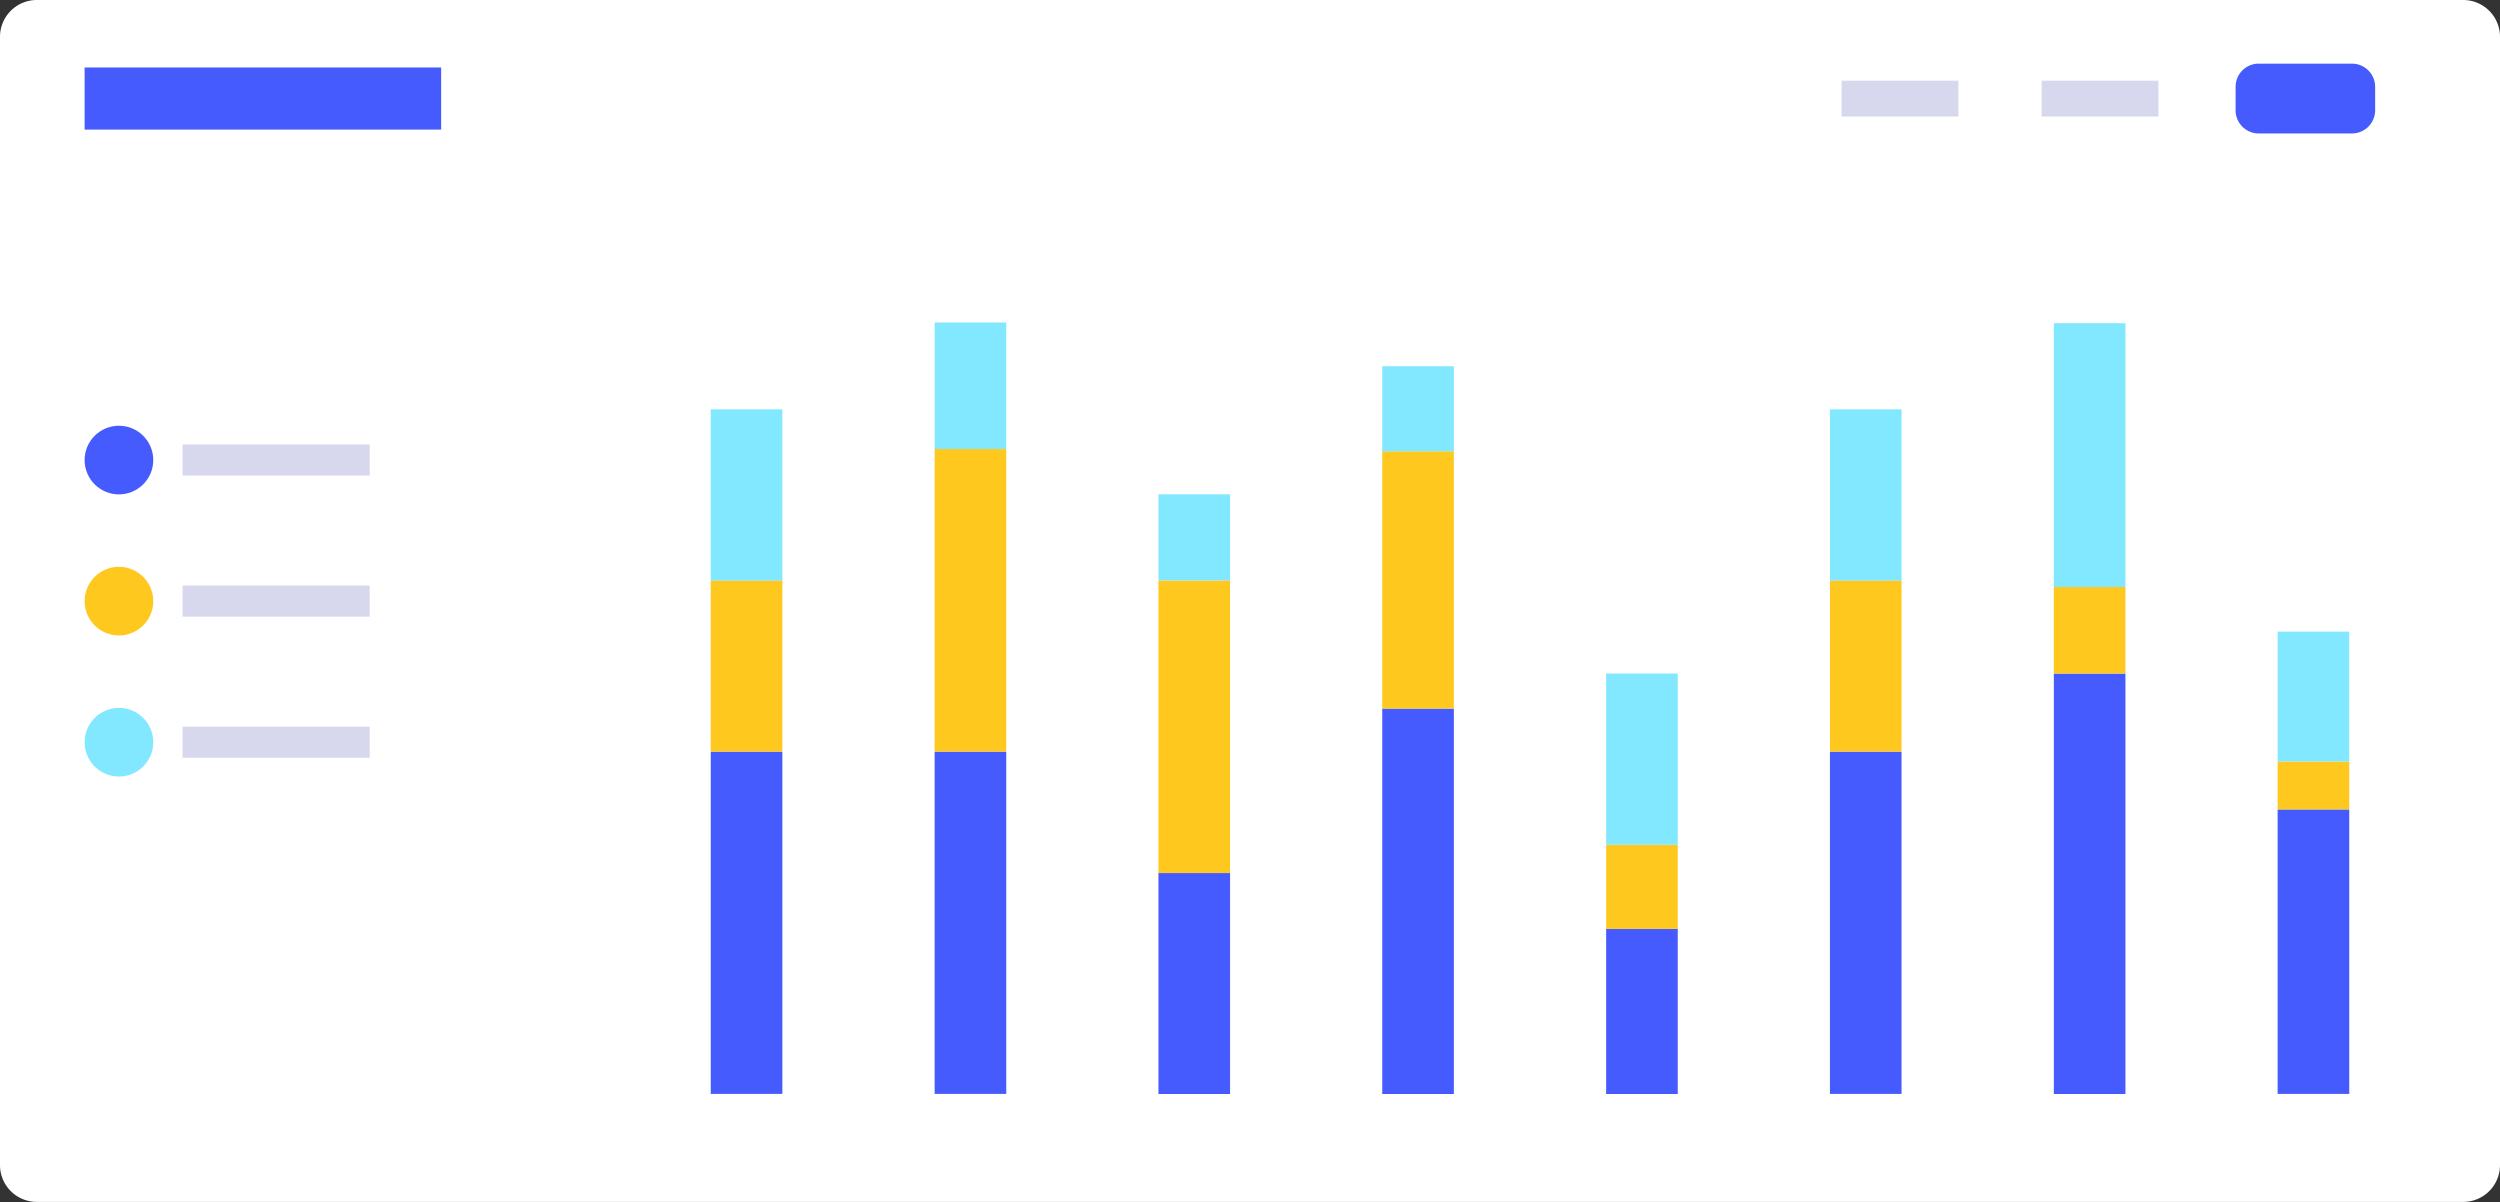
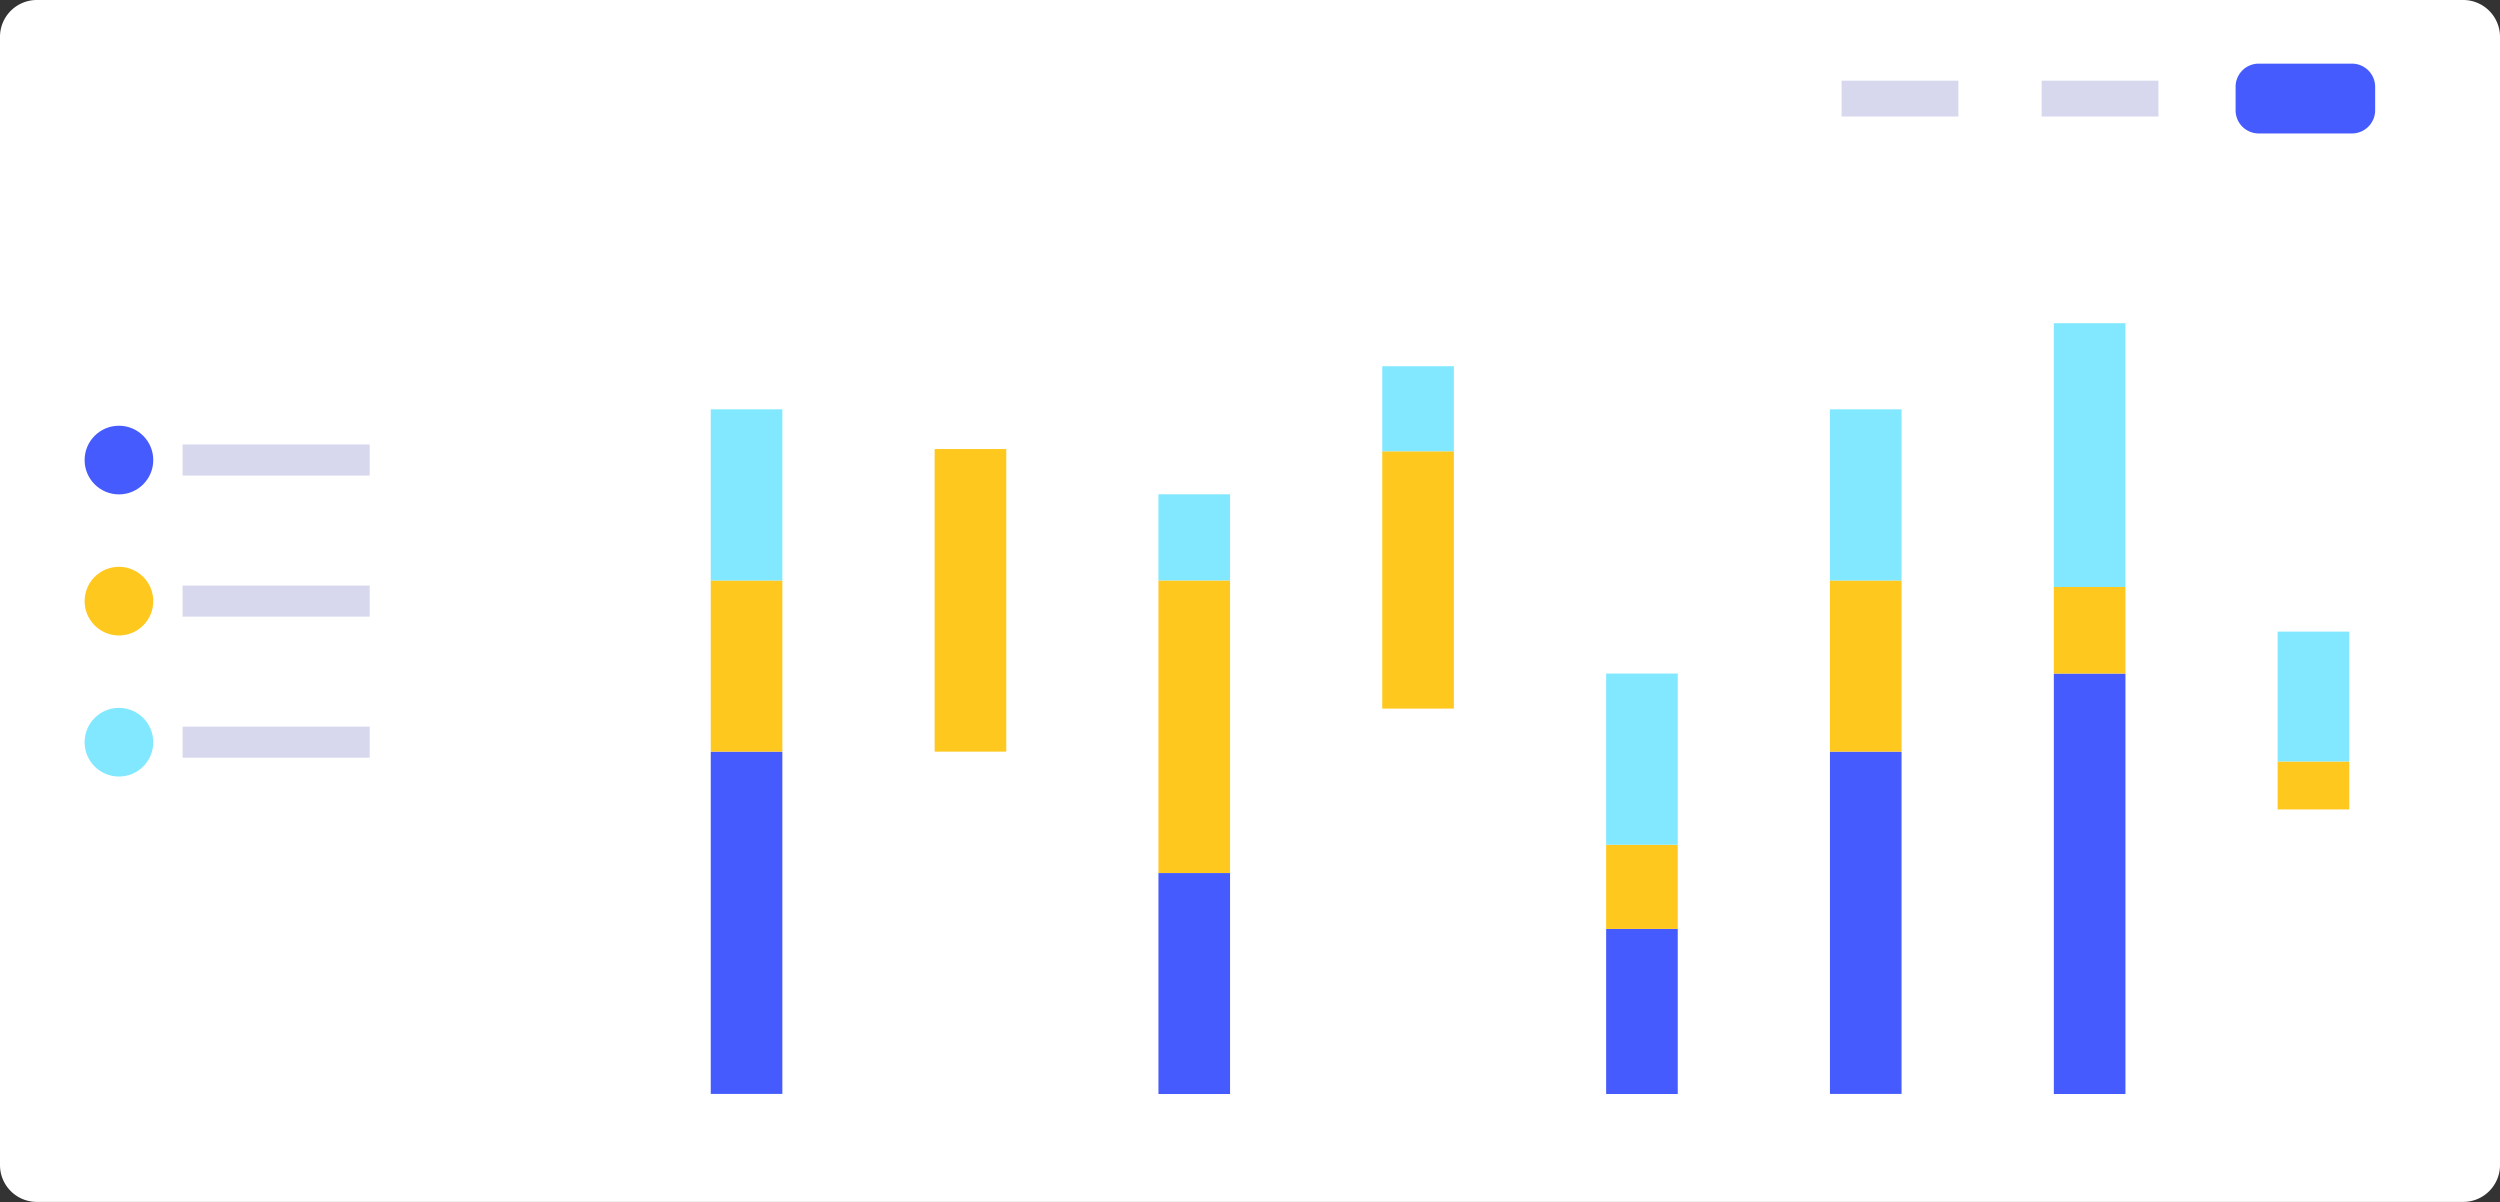
<svg xmlns="http://www.w3.org/2000/svg" viewBox="0 0 278.93 134.14">
  <rect x="0" y="0" width="278.93" height="134.14" fill="#333333" stroke="none" />
  <defs>
    <style>.cls-1{fill:#fff;}.cls-2{fill:#465bfd;}.cls-3{fill:#d7d8ee;}.cls-4{fill:#ffc81e;}.cls-5{fill:#81e8ff;}</style>
  </defs>
  <g id="Calque_2" data-name="Calque 2">
    <g id="diagrames">
      <path id="Rectangle_311-2" data-name="Rectangle 311-2" class="cls-1" d="M4.1,0H274.83a4.11,4.11,0,0,1,4.1,4.1V130a4.11,4.11,0,0,1-4.1,4.1H4.1A4.11,4.11,0,0,1,0,130V4.1A4.11,4.11,0,0,1,4.1,0Z" />
      <g id="Groupe_525" data-name="Groupe 525">
        <g id="Groupe_524" data-name="Groupe 524">
          <g id="Groupe_523" data-name="Groupe 523">
-             <rect id="Rectangle_334" data-name="Rectangle 334" class="cls-2" x="9.44" y="7.53" width="39.78" height="6.93" />
-           </g>
+             </g>
        </g>
      </g>
      <g id="Groupe_634" data-name="Groupe 634">
        <g id="Groupe_633" data-name="Groupe 633">
          <g id="Groupe_632" data-name="Groupe 632">
            <rect id="Rectangle_374" data-name="Rectangle 374" class="cls-3" x="227.79" y="9" width="13.03" height="4" />
          </g>
        </g>
      </g>
      <g id="Groupe_635" data-name="Groupe 635">
        <path id="Rectangle_375" data-name="Rectangle 375" class="cls-2" d="M252,7.1h10.43A2.59,2.59,0,0,1,265,9.68v2.63a2.59,2.59,0,0,1-2.58,2.58H252a2.58,2.58,0,0,1-2.57-2.58V9.68A2.58,2.58,0,0,1,252,7.1Z" />
      </g>
      <g id="Groupe_638" data-name="Groupe 638">
        <g id="Groupe_637" data-name="Groupe 637">
          <g id="Groupe_636" data-name="Groupe 636">
            <rect id="Rectangle_376" data-name="Rectangle 376" class="cls-3" x="205.47" y="9" width="13.03" height="4" />
          </g>
        </g>
      </g>
      <g id="Groupe_642" data-name="Groupe 642">
        <g id="Groupe_639" data-name="Groupe 639">
          <circle id="Ellipse_126" data-name="Ellipse 126" class="cls-2" cx="13.27" cy="51.33" r="3.83" />
          <rect id="Rectangle_377" data-name="Rectangle 377" class="cls-3" x="20.37" y="49.59" width="20.88" height="3.47" />
        </g>
        <g id="Groupe_640" data-name="Groupe 640">
          <circle id="Ellipse_127" data-name="Ellipse 127" class="cls-4" cx="13.27" cy="67.07" r="3.83" />
          <rect id="Rectangle_378" data-name="Rectangle 378" class="cls-3" x="20.37" y="65.33" width="20.88" height="3.47" />
        </g>
        <g id="Groupe_641" data-name="Groupe 641">
          <circle id="Ellipse_128" data-name="Ellipse 128" class="cls-5" cx="13.27" cy="82.81" r="3.83" />
          <rect id="Rectangle_379" data-name="Rectangle 379" class="cls-3" x="20.37" y="81.07" width="20.88" height="3.47" />
        </g>
      </g>
      <g id="Groupe_643" data-name="Groupe 643">
        <rect id="Rectangle_381" data-name="Rectangle 381" class="cls-2" x="79.3" y="83.86" width="7.99" height="38.19" />
        <rect id="Rectangle_382" data-name="Rectangle 382" class="cls-4" x="79.3" y="64.76" width="7.99" height="19.1" />
        <rect id="Rectangle_383" data-name="Rectangle 383" class="cls-5" x="79.3" y="45.67" width="7.99" height="19.1" />
      </g>
      <g id="Groupe_644" data-name="Groupe 644">
-         <rect id="Rectangle_384" data-name="Rectangle 384" class="cls-2" x="104.28" y="83.86" width="7.99" height="38.19" />
        <rect id="Rectangle_385" data-name="Rectangle 385" class="cls-4" x="104.28" y="50.1" width="7.99" height="33.76" />
-         <rect id="Rectangle_386" data-name="Rectangle 386" class="cls-5" x="104.28" y="35.98" width="7.99" height="14.12" />
      </g>
      <g id="Groupe_645" data-name="Groupe 645">
        <rect id="Rectangle_387" data-name="Rectangle 387" class="cls-2" x="129.25" y="97.41" width="7.99" height="24.65" />
        <rect id="Rectangle_388" data-name="Rectangle 388" class="cls-4" x="129.25" y="64.76" width="7.99" height="32.64" />
        <rect id="Rectangle_389" data-name="Rectangle 389" class="cls-5" x="129.25" y="55.15" width="7.99" height="9.61" />
      </g>
      <g id="Groupe_646" data-name="Groupe 646">
-         <rect id="Rectangle_390" data-name="Rectangle 390" class="cls-2" x="154.22" y="79.06" width="7.99" height="43" />
        <rect id="Rectangle_391" data-name="Rectangle 391" class="cls-4" x="154.22" y="50.35" width="7.99" height="28.71" />
        <rect id="Rectangle_392" data-name="Rectangle 392" class="cls-5" x="154.22" y="40.86" width="7.99" height="9.49" />
      </g>
      <g id="Groupe_647" data-name="Groupe 647">
        <rect id="Rectangle_393" data-name="Rectangle 393" class="cls-2" x="179.2" y="103.64" width="7.99" height="18.42" />
        <rect id="Rectangle_394" data-name="Rectangle 394" class="cls-4" x="179.2" y="94.25" width="7.99" height="9.39" />
        <rect id="Rectangle_395" data-name="Rectangle 395" class="cls-5" x="179.2" y="75.15" width="7.99" height="19.1" />
      </g>
      <g id="Groupe_648" data-name="Groupe 648">
        <rect id="Rectangle_396" data-name="Rectangle 396" class="cls-2" x="204.17" y="83.86" width="7.99" height="38.19" />
        <rect id="Rectangle_397" data-name="Rectangle 397" class="cls-4" x="204.17" y="64.76" width="7.99" height="19.1" />
        <rect id="Rectangle_398" data-name="Rectangle 398" class="cls-5" x="204.17" y="45.67" width="7.99" height="19.1" />
      </g>
      <g id="Groupe_649" data-name="Groupe 649">
        <rect id="Rectangle_399" data-name="Rectangle 399" class="cls-2" x="229.15" y="75.15" width="7.99" height="46.91" />
        <rect id="Rectangle_400" data-name="Rectangle 400" class="cls-4" x="229.15" y="65.49" width="7.99" height="9.66" />
        <rect id="Rectangle_401" data-name="Rectangle 401" class="cls-5" x="229.15" y="36.06" width="7.99" height="29.43" />
      </g>
      <g id="Groupe_650" data-name="Groupe 650">
-         <rect id="Rectangle_402" data-name="Rectangle 402" class="cls-2" x="254.12" y="90.31" width="7.99" height="31.74" />
        <rect id="Rectangle_403" data-name="Rectangle 403" class="cls-4" x="254.12" y="84.96" width="7.99" height="5.35" />
        <rect id="Rectangle_404" data-name="Rectangle 404" class="cls-5" x="254.12" y="70.47" width="7.99" height="14.49" />
      </g>
    </g>
  </g>
</svg>